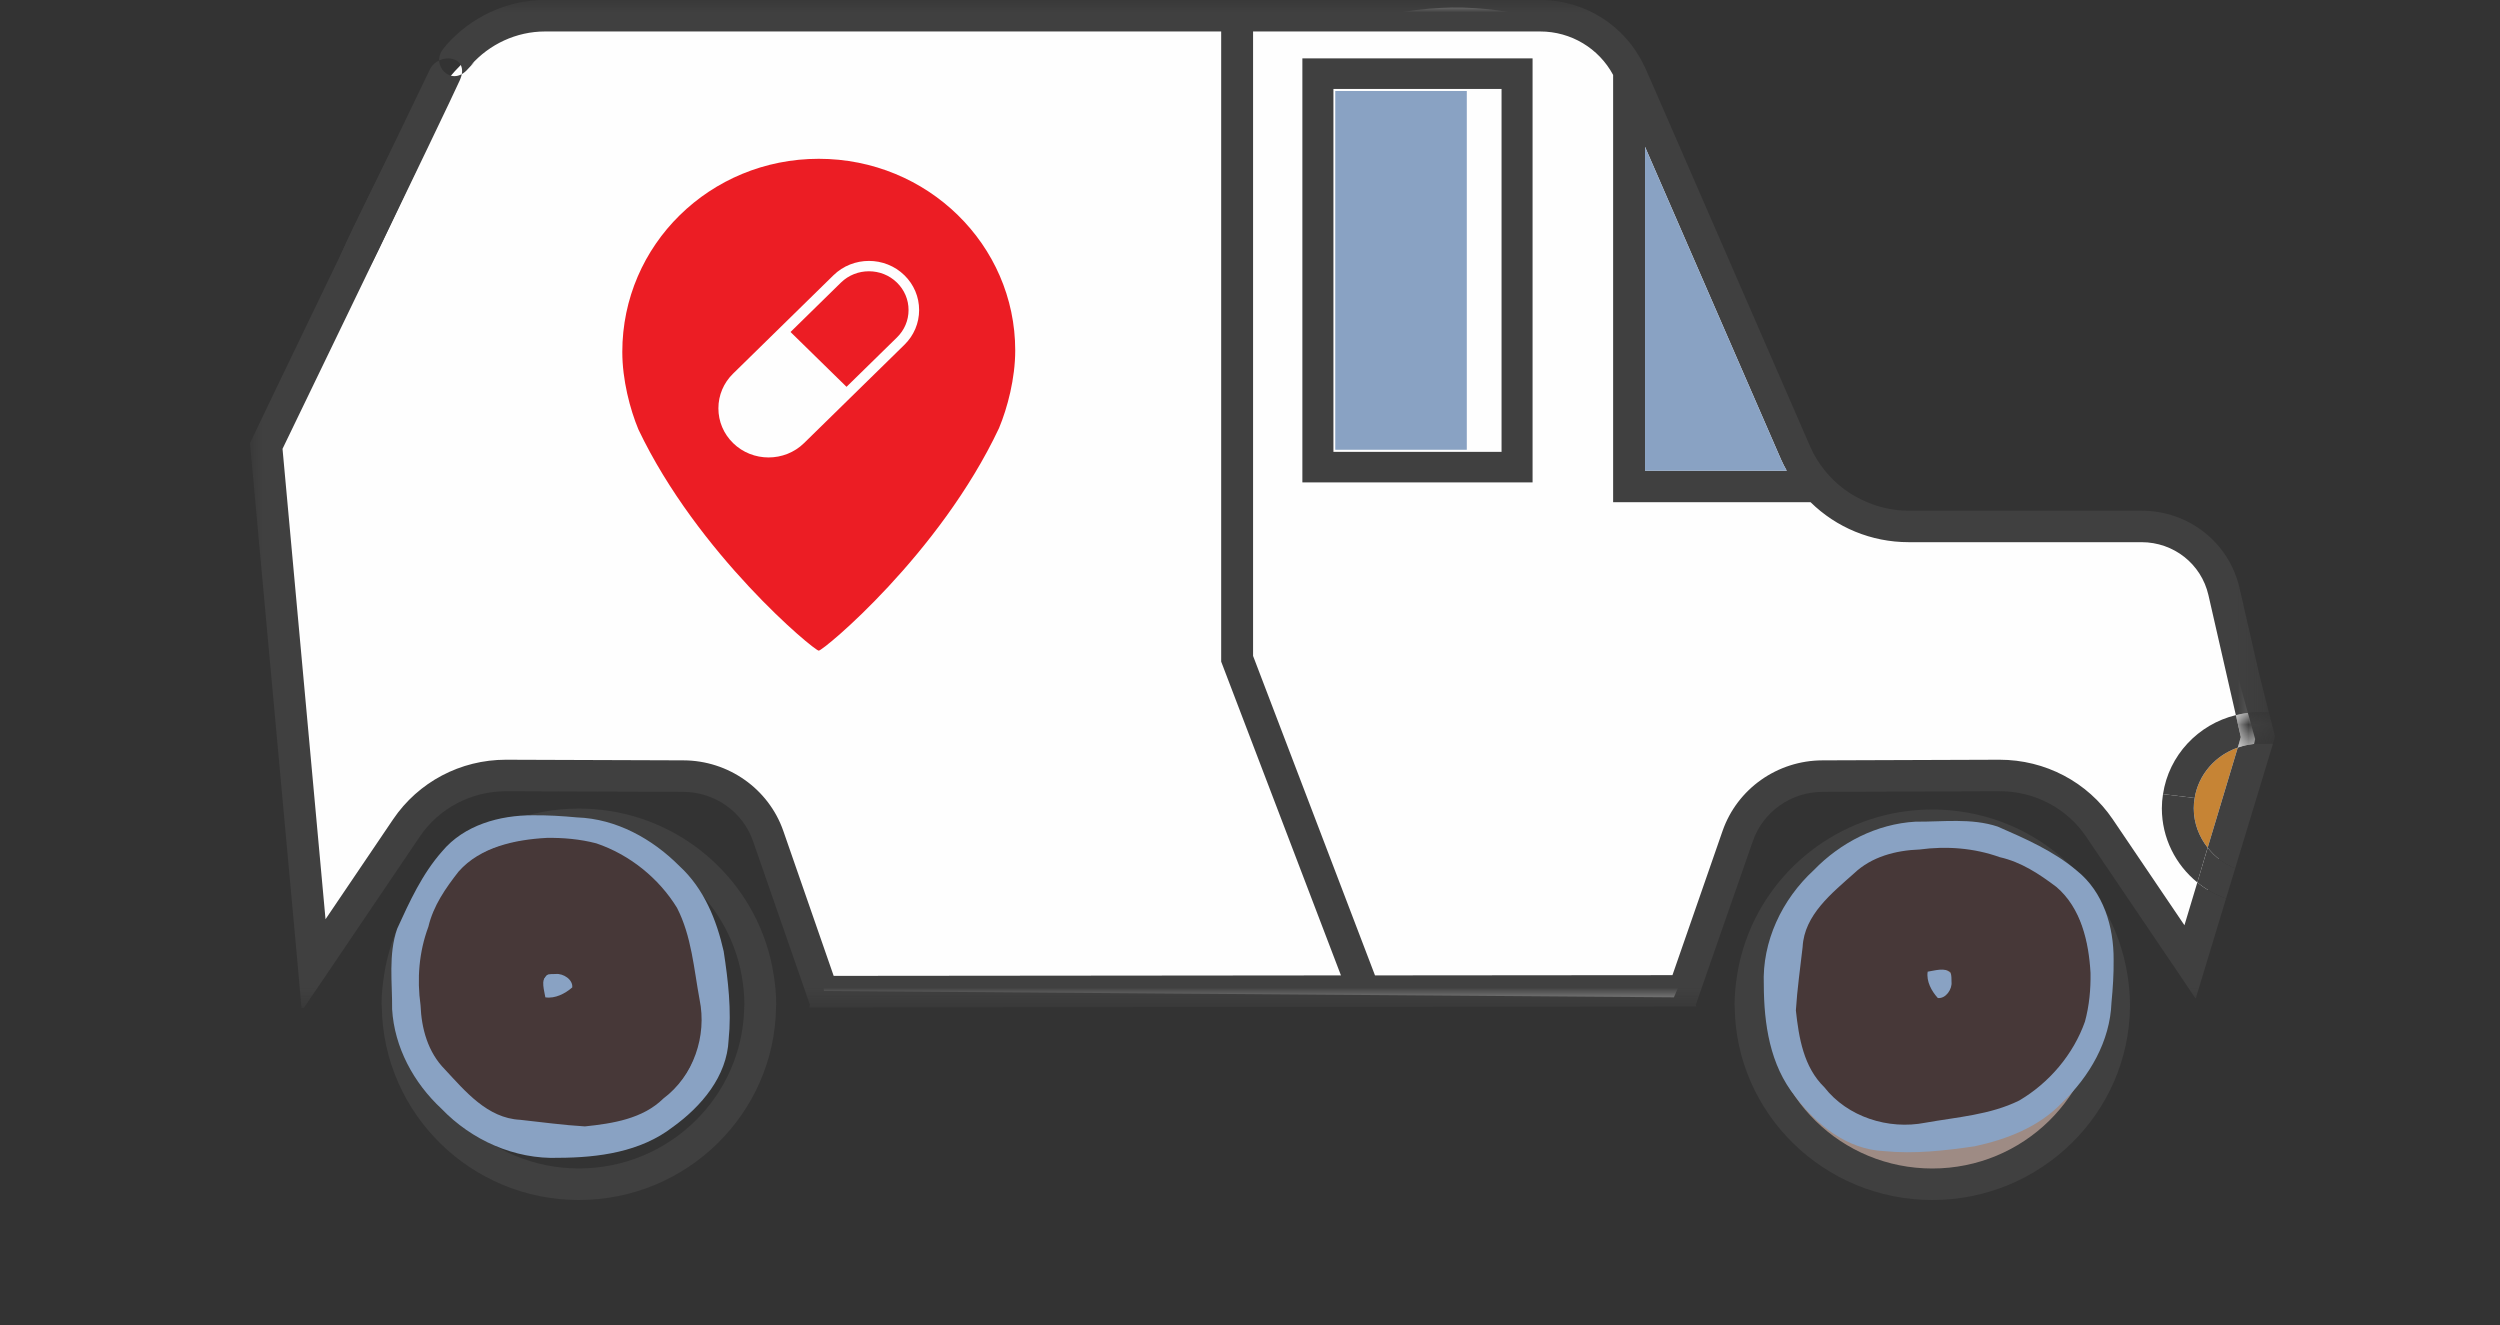
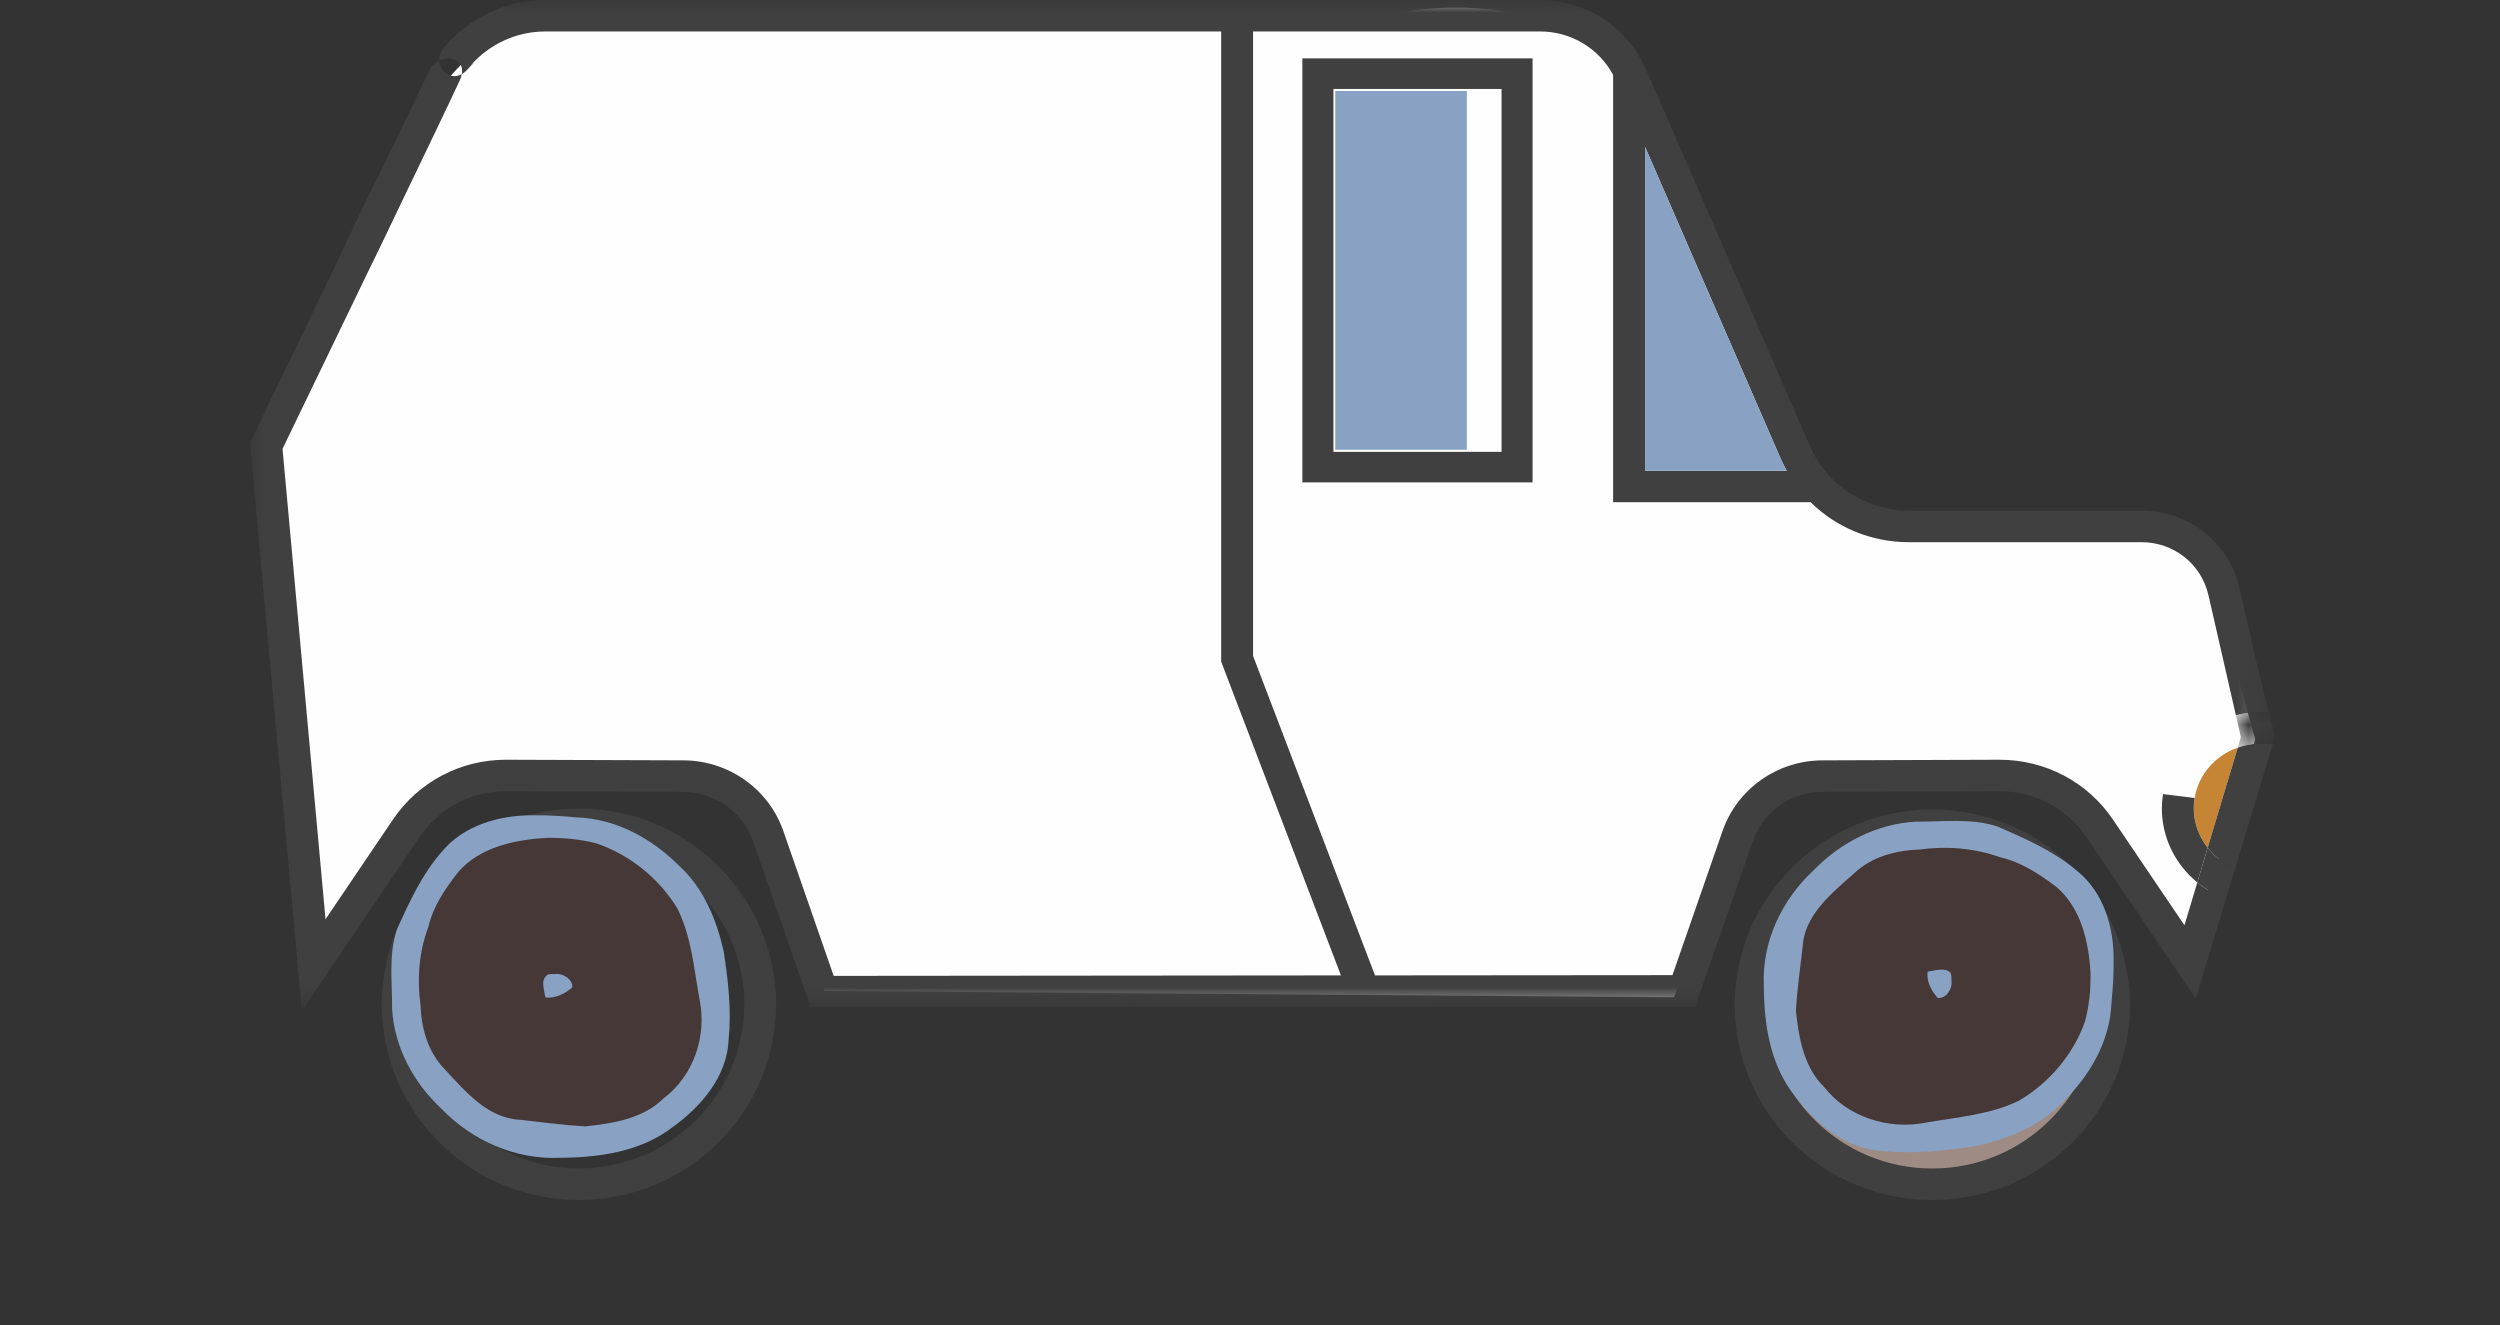
<svg xmlns="http://www.w3.org/2000/svg" xmlns:xlink="http://www.w3.org/1999/xlink" width="100px" height="53px" viewBox="0 0 100 53" version="1.1">
  <rect x="0" y="0" width="100" height="53" fill="#333333" stroke="none" />
  <title>icon-vehicle</title>
  <defs>
    <polygon id="path-1" points="0 0 80.755 0 80.755 40.315 0 40.315" />
    <polygon id="path-3" points="0 0 1.566 0 1.566 1.416 0 1.416" />
  </defs>
  <g id="icon-vehicle" stroke="none" stroke-width="1" fill="none" fill-rule="evenodd">
    <g id="Group-16" transform="translate(10, 0)">
      <g id="Group-27">
        <path d="M34.291,0.573 L12.205,0.573 C12.205,0.573 7.846,0.861 5.812,7.175 C3.778,13.488 0.581,17.507 0.581,17.507 L2.615,38.744 L6.103,33.579 C6.103,33.579 7.265,30.996 11.625,30.996 L15.983,30.996 C15.983,30.996 20.342,31.154 21.214,34.44 C22.958,39.031 22.958,39.64 22.958,39.64 L56.957,39.893 L59.44,34.153 C59.44,34.153 59.573,31.283 63.06,31.283 C66.548,31.283 70.326,30.996 70.326,30.996 C70.326,30.996 74.393,30.996 77.3,38.457 C79.915,31.283 80.206,29.561 80.206,29.561 L78.753,24.332 C78.753,24.332 78.462,20.377 72.359,21.238 L65.385,21.238 C65.385,21.238 62.479,19.674 61.026,17.22 L54.924,2.296 C54.924,2.296 51.146,-0.575 45.624,0.573 L34.291,0.573 Z" id="Fill-1" fill="#FEFEFE" />
        <path d="M79.51,29.905 L78.307,33.907 C77.964,33.473 77.751,32.929 77.751,32.334 C77.751,32.192 77.761,32.057 77.786,31.921 C77.939,30.979 78.618,30.213 79.51,29.905" id="Fill-3" fill="#C68435" />
        <path d="M4.724,10.813 C4.235,11.715 3.132,11.352 3.642,10.163 C4.153,8.974 5.368,6.611 5.725,5.874 C6.081,5.139 7.123,5.839 6.684,6.737 C6.245,7.633 5.214,9.911 4.724,10.813" id="Fill-5" fill="#404040" />
        <g id="Group-9">
          <mask id="mask-2" fill="white">
            <use xlink:href="#path-1" />
          </mask>
          <g id="Clip-8" />
          <path d="M61.235,18.366 L55.801,5.874 L55.801,18.83 L61.469,18.83 C61.383,18.678 61.306,18.527 61.235,18.366 L61.235,18.366 Z M77.179,38.985 L73.449,33.473 C72.678,32.329 71.388,31.649 69.995,31.649 L67.286,31.659 L62.898,31.674 C61.638,31.679 60.52,32.47 60.113,33.649 L58.836,37.308 L58.245,39.006 L57.831,40.195 L57.858,40.265 L56.516,40.265 L45.479,40.275 L44.118,40.275 L23.709,40.296 L22.367,40.296 L22.398,40.195 L21.995,39.035 L21.387,37.287 L20.123,33.649 C19.715,32.47 18.591,31.679 17.331,31.674 L12.796,31.659 L10.249,31.649 C8.847,31.649 7.556,32.329 6.786,33.473 L3.204,38.769 L3.01,39.056 L2.505,39.797 L2.158,40.315 L2.061,40.315 L1.893,38.436 L0.225,20.201 L-0,17.726 L1.076,15.479 C1.076,15.479 6.84,3.511 7.192,2.785 C7.544,2.06 8.83,2.221 8.395,3.204 C7.962,4.186 1.301,17.953 1.301,17.953 L3.021,36.769 L5.725,32.772 C6.734,31.281 8.418,30.389 10.235,30.389 L17.337,30.414 C19.138,30.419 20.745,31.553 21.332,33.236 L23.347,39.035 L43.638,39.016 L38.847,26.464 L38.847,1.259 L11.801,1.259 C10.653,1.259 9.576,1.769 8.837,2.605 C8.862,2.584 8.943,2.508 8.97,2.489 C8.954,2.508 8.872,2.595 8.663,2.816 C8.036,3.461 7.215,2.609 7.729,1.955 C7.775,1.895 7.816,1.844 7.852,1.804 L7.857,1.798 L7.857,1.794 C8.842,0.685 10.27,0 11.801,0 L51.608,0 C53.393,0 55,1.022 55.756,2.609 C55.775,2.655 55.801,2.696 55.821,2.741 L56.316,3.87 L62.409,17.867 C62.562,18.22 62.765,18.542 63,18.83 C63.45,19.39 64.031,19.817 64.689,20.089 C65.205,20.306 65.765,20.428 66.347,20.428 L75.658,20.428 C77.551,20.428 79.164,21.702 79.582,23.526 L80.378,27.008 L80.755,28.489 L80.362,28.489 C80.046,28.489 79.735,28.535 79.434,28.605 L78.337,23.803 C78.051,22.558 76.949,21.687 75.658,21.687 L66.347,21.687 C64.848,21.687 63.45,21.097 62.424,20.089 L54.525,20.089 L54.525,2.997 C53.954,1.934 52.842,1.259 51.608,1.259 L40.123,1.259 L40.123,26.237 L45,39.016 L56.898,39.006 L58.903,33.236 C59.49,31.553 61.092,30.419 62.898,30.414 L69.98,30.389 C71.811,30.389 73.501,31.281 74.51,32.772 L77.378,37.01 L77.893,35.297 C78.23,35.574 78.623,35.791 79.041,35.942 L77.827,39.948 L77.179,38.985 Z" id="Fill-7" fill="#404040" mask="url(#mask-2)" />
        </g>
        <g id="Group-12" transform="translate(79.434, 28.489)">
          <mask id="mask-4" fill="white">
            <use xlink:href="#path-3" />
          </mask>
          <g id="Clip-11" />
          <path d="M1.321,0 L1.566,0.978 L1.484,1.259 L0.928,1.259 C0.627,1.259 0.341,1.321 0.076,1.416 L0.199,0.993 L0,0.116 C0.301,0.045 0.612,0 0.928,0 L1.321,0 Z" id="Fill-10" fill="#404040" mask="url(#mask-4)" />
        </g>
        <path d="M80.919,29.749 L79.408,34.733 C78.969,34.562 78.593,34.275 78.307,33.906 L79.51,29.906 C79.776,29.809 80.062,29.749 80.363,29.749 L80.919,29.749 Z" id="Fill-13" fill="#404040" />
-         <path d="M79.434,28.605 L79.633,29.482 L79.511,29.905 C78.617,30.213 77.939,30.979 77.786,31.921 L76.521,31.765 C76.751,30.217 77.923,28.973 79.434,28.605" id="Fill-15" fill="#404040" />
        <path d="M79.408,34.733 L79.041,35.942 C78.623,35.791 78.23,35.574 77.893,35.296 L78.307,33.907 C78.592,34.274 78.97,34.561 79.408,34.733" id="Fill-17" fill="#404040" />
        <path d="M78.306,33.906 L77.893,35.297 C77.026,34.591 76.474,33.523 76.474,32.334 C76.474,32.142 76.49,31.951 76.52,31.764 L77.786,31.921 C77.761,32.057 77.75,32.193 77.75,32.334 C77.75,32.928 77.964,33.473 78.306,33.906" id="Fill-19" fill="#404040" />
        <path d="M74.281,40.251 C74.281,44.295 70.962,47.574 66.867,47.574 C62.773,47.574 59.453,44.295 59.453,40.251 C59.453,36.206 62.773,32.928 66.867,32.928 C70.962,32.928 74.281,36.206 74.281,40.251" id="Fill-21" fill="#9E8B84" />
        <path d="M75.199,40.19 L75.199,40.25 C75.168,44.528 71.633,48 67.292,48 C62.96,48 59.429,44.538 59.388,40.266 C59.388,40.24 59.383,40.215 59.383,40.19 C59.383,39.787 59.424,39.393 59.485,39.005 C59.556,38.537 59.673,38.083 59.827,37.645 C60.898,34.587 63.837,32.38 67.292,32.38 C71.24,32.38 74.51,35.251 75.097,38.991 C75.158,39.383 75.199,39.781 75.199,40.19 M73.924,40.25 L73.924,40.19 C73.924,39.781 73.883,39.379 73.812,38.991 C73.235,35.952 70.535,33.639 67.292,33.639 C64.046,33.639 61.342,35.957 60.776,39.001 C60.705,39.389 60.659,39.787 60.659,40.19 C60.659,40.215 60.664,40.24 60.664,40.26 C60.705,43.843 63.658,46.74 67.292,46.74 C70.928,46.74 73.889,43.833 73.924,40.25" id="Fill-23" fill="#404040" />
        <path d="M61.47,18.83 L55.801,18.83 L55.801,5.875 L61.235,18.366 C61.307,18.527 61.382,18.679 61.47,18.83" id="Fill-25" fill="#89A2C3" />
      </g>
      <path d="M42.095,19.296 L51.303,19.296 L51.303,2.335 L42.095,2.335 L42.095,19.296 Z M43.337,18.074 L50.062,18.074 L50.062,3.558 L43.337,3.558 L43.337,18.074 Z" id="Fill-28" fill="#404040" />
      <polygon id="Fill-29" fill="#FEFEFE" points="43.41 17.991 49.987 17.991 49.987 3.639 43.41 3.639" />
      <path d="M21.047,40.172 C21.047,40.207 21.043,40.242 21.043,40.277 C20.987,44.545 17.473,48 13.155,48 C8.847,48 5.339,44.555 5.272,40.293 C5.268,40.252 5.262,40.213 5.262,40.172 C5.262,39.783 5.303,39.404 5.359,39.03 C5.919,35.257 9.198,32.343 13.155,32.343 C16.617,32.343 19.556,34.565 20.614,37.646 C20.768,38.086 20.879,38.545 20.951,39.015 C21.012,39.394 21.047,39.778 21.047,40.172 M19.769,40.283 C19.769,40.242 19.775,40.207 19.775,40.172 C19.775,39.778 19.733,39.394 19.667,39.02 C19.112,35.949 16.409,33.606 13.155,33.606 C9.9,33.606 7.192,35.954 6.642,39.03 C6.576,39.404 6.536,39.783 6.536,40.172 C6.536,40.213 6.54,40.252 6.545,40.293 C6.607,43.858 9.55,46.738 13.155,46.738 C16.77,46.738 19.713,43.854 19.769,40.283" id="Fill-30" fill="#404040" />
      <polygon id="Fill-32" fill="#404040" points="28.279 14.733 28.286 14.733 28.286 14.726" />
      <polygon id="Fill-33" fill="#89A2C3" points="43.41 17.991 48.672 17.991 48.672 3.639 43.41 3.639" />
      <g id="Group-46" transform="translate(5.655, 6.352)">
-         <path d="M17.095,0 C12.749,0 9.237,3.439 9.237,7.725 C9.237,8.841 9.544,10.018 9.884,10.832 C12.257,15.811 16.91,19.674 17.095,19.674 C17.28,19.674 21.934,15.811 24.306,10.772 C24.646,9.957 24.954,8.781 24.954,7.665 C24.954,3.439 21.441,0 17.095,0" id="Fill-34" fill="#EC1D24" />
        <path d="M20.522,4.659 C19.739,3.893 18.466,3.893 17.683,4.659 L13.669,8.592 C13.289,8.963 13.081,9.457 13.081,9.981 C13.081,10.507 13.289,11.001 13.669,11.372 C14.059,11.755 14.574,11.946 15.087,11.946 C15.602,11.946 16.116,11.755 16.507,11.372 L20.522,7.439 C20.901,7.068 21.11,6.574 21.11,6.049 C21.11,5.524 20.901,5.03 20.522,4.659 M20.223,7.146 L18.206,9.121 L15.966,6.928 L17.982,4.952 C18.291,4.649 18.696,4.499 19.102,4.499 C19.509,4.499 19.914,4.649 20.223,4.952 C20.522,5.245 20.687,5.634 20.687,6.049 C20.687,6.464 20.522,6.853 20.223,7.146" id="Fill-36" fill="#FEFEFE" />
        <path d="M5.667,26.259 C4.328,26.254 2.907,26.651 2.029,27.704 C1.233,28.603 0.725,29.716 0.232,30.799 C-0.127,31.833 0.04,32.95 0.03,34.019 C0.121,35.539 0.888,36.96 2.004,37.997 C3.206,39.25 4.927,40.029 6.692,39.96 C8.284,39.954 9.968,39.727 11.258,38.728 C12.404,37.903 13.424,36.701 13.489,35.245 C13.611,34.063 13.471,32.871 13.292,31.699 C13.008,30.442 12.502,29.189 11.522,28.29 C10.441,27.203 8.999,26.398 7.421,26.344 C6.838,26.289 6.255,26.254 5.667,26.259 M5.925,27.263 C6.976,27.242 8.086,27.258 8.995,27.839 C10.365,28.569 11.598,29.776 11.821,31.346 C12.079,32.736 12.567,34.167 12.191,35.579 C11.856,37.208 10.208,38.187 8.645,38.474 C7.436,38.673 6.22,38.49 5.017,38.345 C3.738,38.157 2.856,37.153 2.039,36.249 C1.111,35.245 1.243,33.799 1.288,32.553 C1.247,31.852 1.512,31.202 1.668,30.532 C1.893,29.712 2.393,28.991 2.967,28.36 C3.388,27.889 3.953,27.58 4.576,27.446 C5.013,27.303 5.468,27.253 5.925,27.263 M6.591,32.493 C5.956,32.499 5.723,33.611 6.351,33.785 C6.904,33.924 7.644,33.268 7.189,32.761 C7.041,32.598 6.814,32.483 6.591,32.493" id="Fill-38" fill="#89A2C3" />
        <path d="M6.21,27.164 C4.951,27.232 3.556,27.531 2.694,28.504 C2.171,29.171 1.679,29.875 1.48,30.719 C1.105,31.724 1.019,32.801 1.167,33.859 C1.202,34.789 1.461,35.738 2.14,36.424 C2.953,37.296 3.84,38.375 5.149,38.44 C6.016,38.534 6.879,38.654 7.741,38.704 C8.853,38.589 10.056,38.401 10.877,37.591 C12.089,36.686 12.627,35.087 12.329,33.635 C12.1,32.404 12.009,31.097 11.425,29.96 C10.7,28.778 9.532,27.834 8.198,27.382 C7.554,27.214 6.879,27.153 6.21,27.164 M6.575,32.608 C6.874,32.577 7.269,32.832 7.235,33.145 C6.95,33.393 6.55,33.601 6.159,33.542 C6.118,33.278 5.97,32.851 6.199,32.642 C6.321,32.608 6.448,32.608 6.575,32.608" id="Fill-40" fill="#473838" />
        <path d="M68.89,32.034 C68.896,30.723 68.49,29.332 67.414,28.471 C66.496,27.692 65.36,27.195 64.254,26.712 C63.197,26.361 62.056,26.525 60.965,26.515 C59.413,26.603 57.961,27.354 56.902,28.448 C55.622,29.624 54.826,31.309 54.897,33.037 C54.903,34.596 55.136,36.246 56.156,37.508 C56.998,38.63 58.225,39.629 59.713,39.693 C60.92,39.812 62.138,39.675 63.335,39.499 C64.619,39.222 65.898,38.726 66.816,37.767 C67.927,36.709 68.748,35.297 68.804,33.752 C68.86,33.181 68.896,32.609 68.89,32.034 M67.865,32.286 C67.886,33.316 67.87,34.402 67.277,35.292 C66.531,36.634 65.298,37.841 63.695,38.059 C62.275,38.312 60.814,38.79 59.372,38.422 C57.708,38.093 56.708,36.48 56.415,34.95 C56.212,33.766 56.399,32.575 56.546,31.398 C56.739,30.145 57.764,29.281 58.688,28.482 C59.713,27.573 61.189,27.702 62.462,27.747 C63.178,27.706 63.842,27.965 64.527,28.119 C65.363,28.338 66.1,28.829 66.745,29.391 C67.226,29.803 67.541,30.356 67.678,30.965 C67.824,31.393 67.876,31.839 67.865,32.286 M62.523,32.938 C62.518,32.317 61.381,32.088 61.203,32.704 C61.062,33.245 61.732,33.97 62.249,33.524 C62.417,33.38 62.534,33.157 62.523,32.938" id="Fill-42" fill="#89A2C3" />
        <path d="M67.966,32.565 C67.897,31.333 67.591,29.967 66.598,29.123 C65.917,28.611 65.197,28.129 64.335,27.935 C63.309,27.567 62.209,27.483 61.128,27.628 C60.179,27.662 59.21,27.915 58.509,28.581 C57.618,29.376 56.516,30.245 56.45,31.527 C56.354,32.375 56.232,33.221 56.18,34.065 C56.298,35.154 56.489,36.331 57.317,37.136 C58.241,38.322 59.874,38.849 61.357,38.557 C62.614,38.333 63.949,38.244 65.11,37.671 C66.318,36.962 67.282,35.818 67.743,34.512 C67.915,33.882 67.977,33.221 67.966,32.565 M62.406,32.923 C62.438,33.216 62.177,33.603 61.858,33.569 C61.605,33.29 61.392,32.899 61.452,32.515 C61.722,32.475 62.158,32.331 62.371,32.555 C62.406,32.675 62.406,32.799 62.406,32.923" id="Fill-44" fill="#473838" />
      </g>
    </g>
  </g>
</svg>